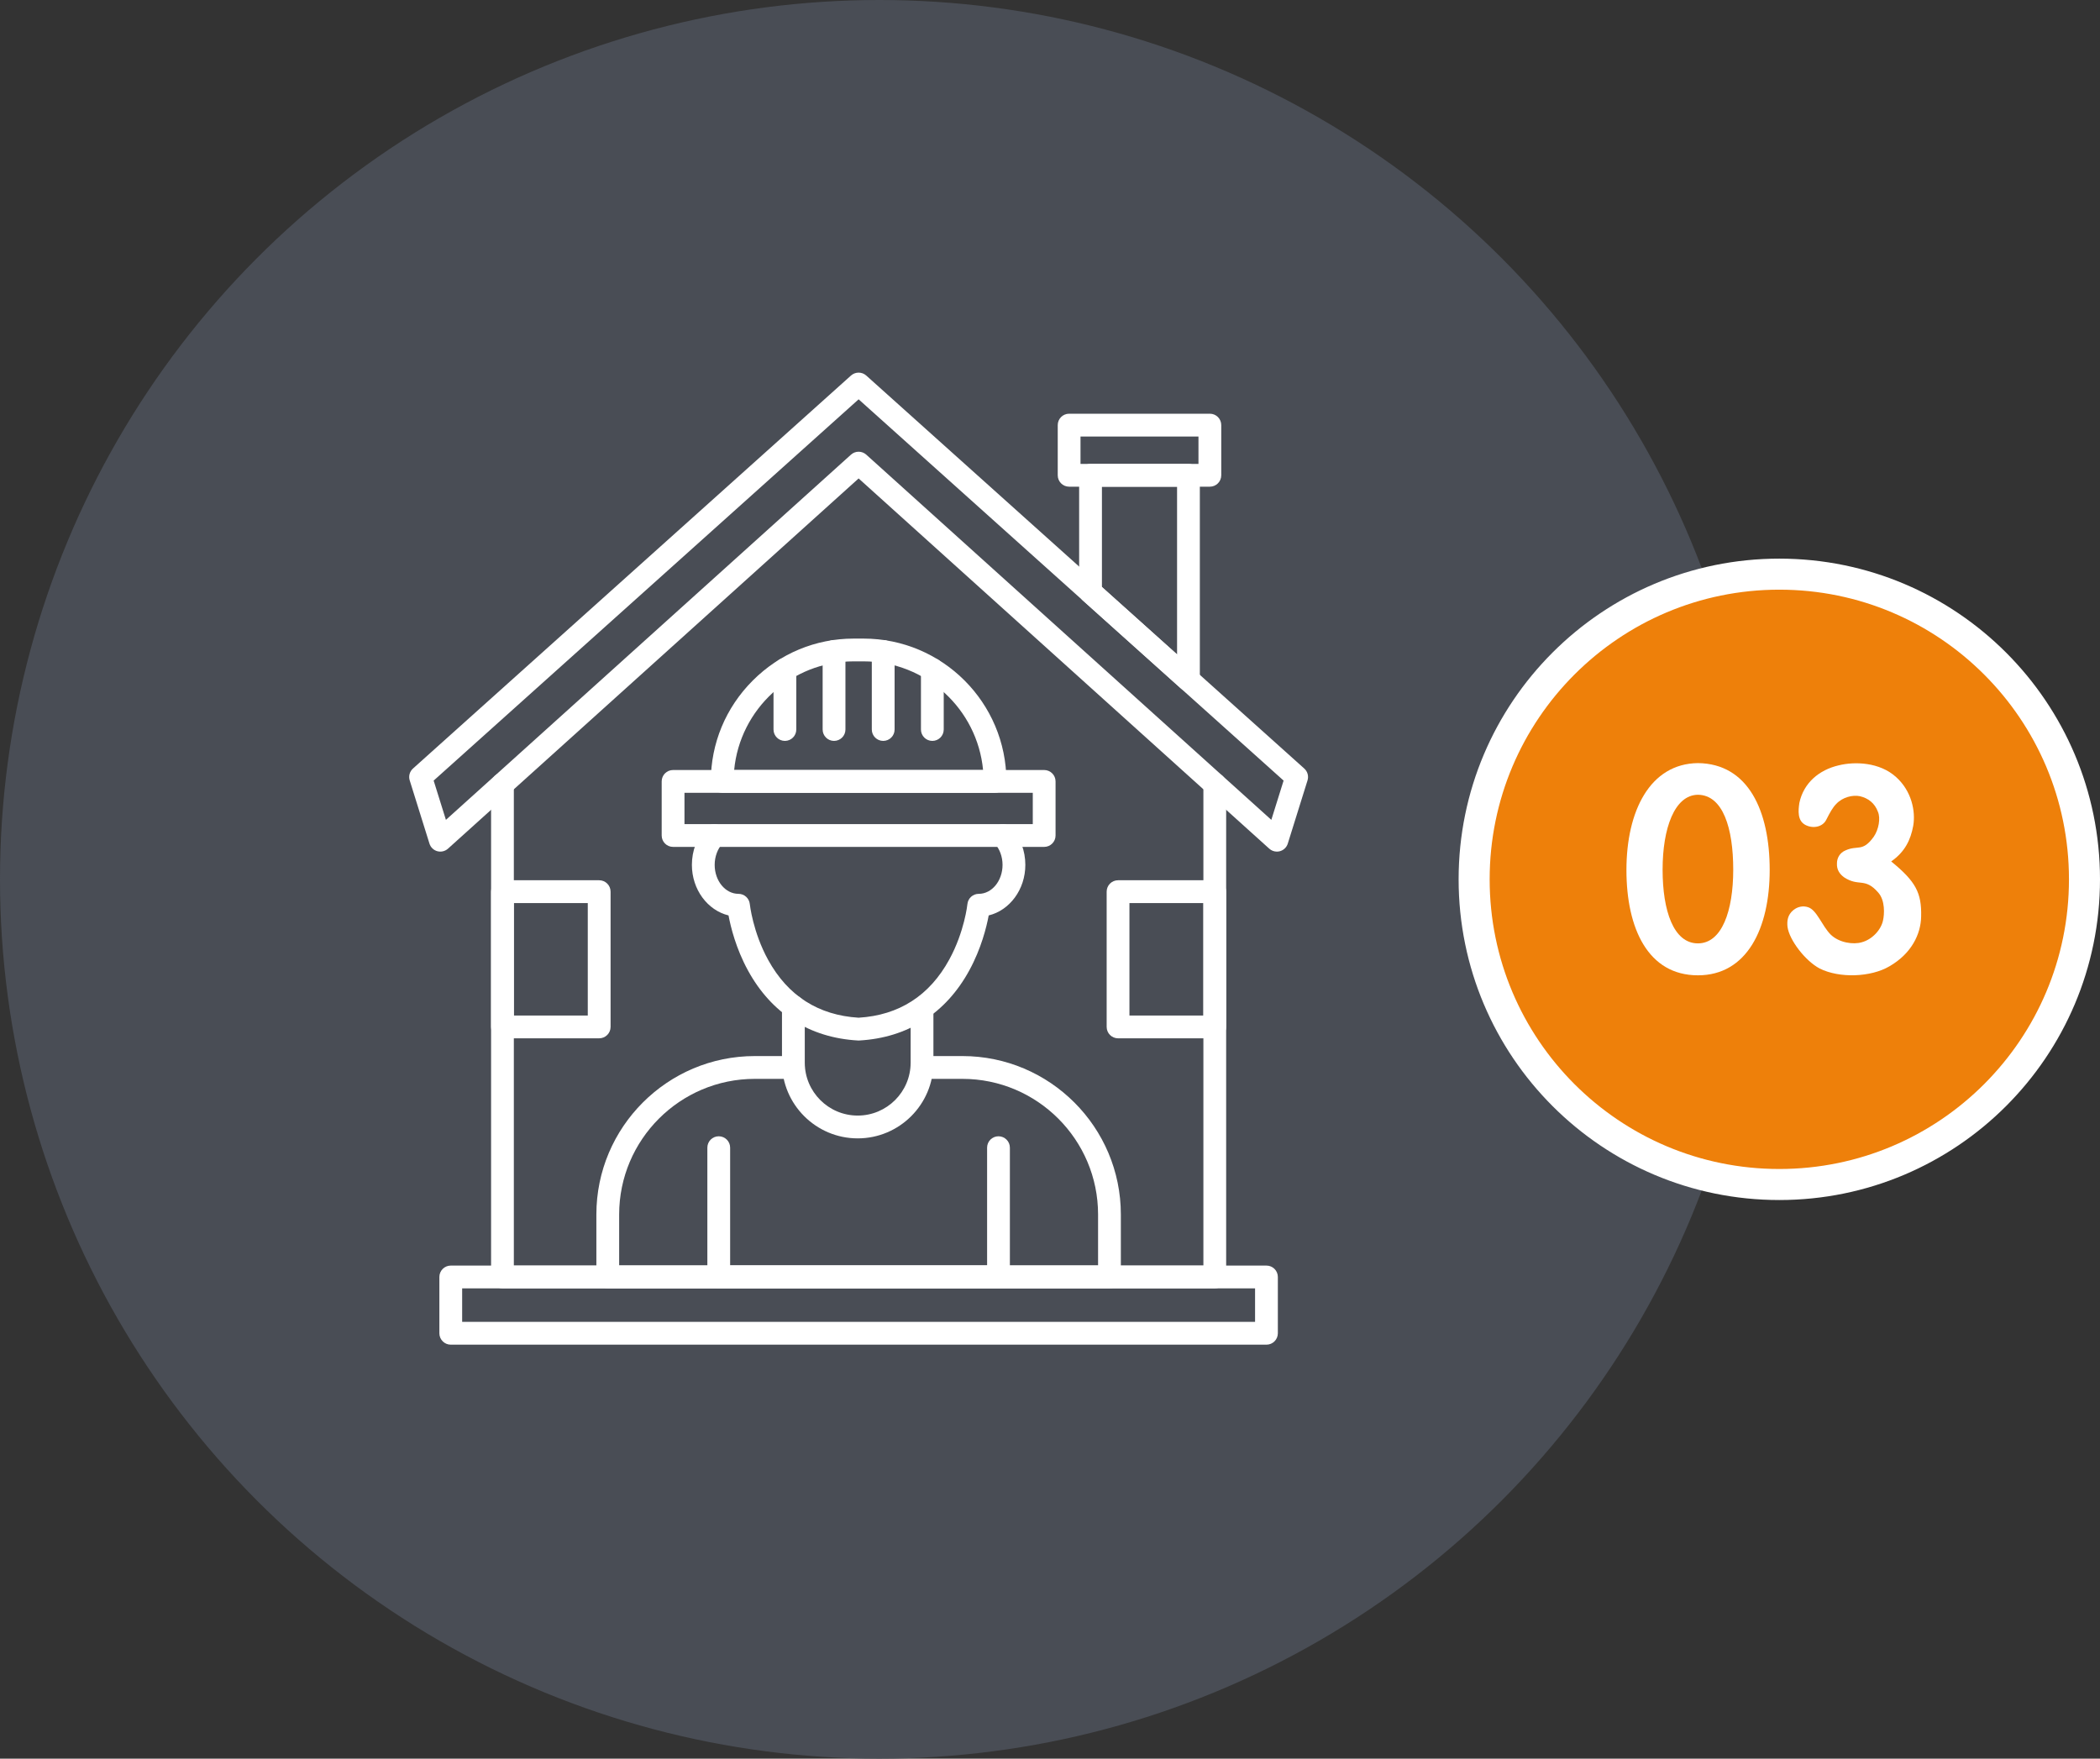
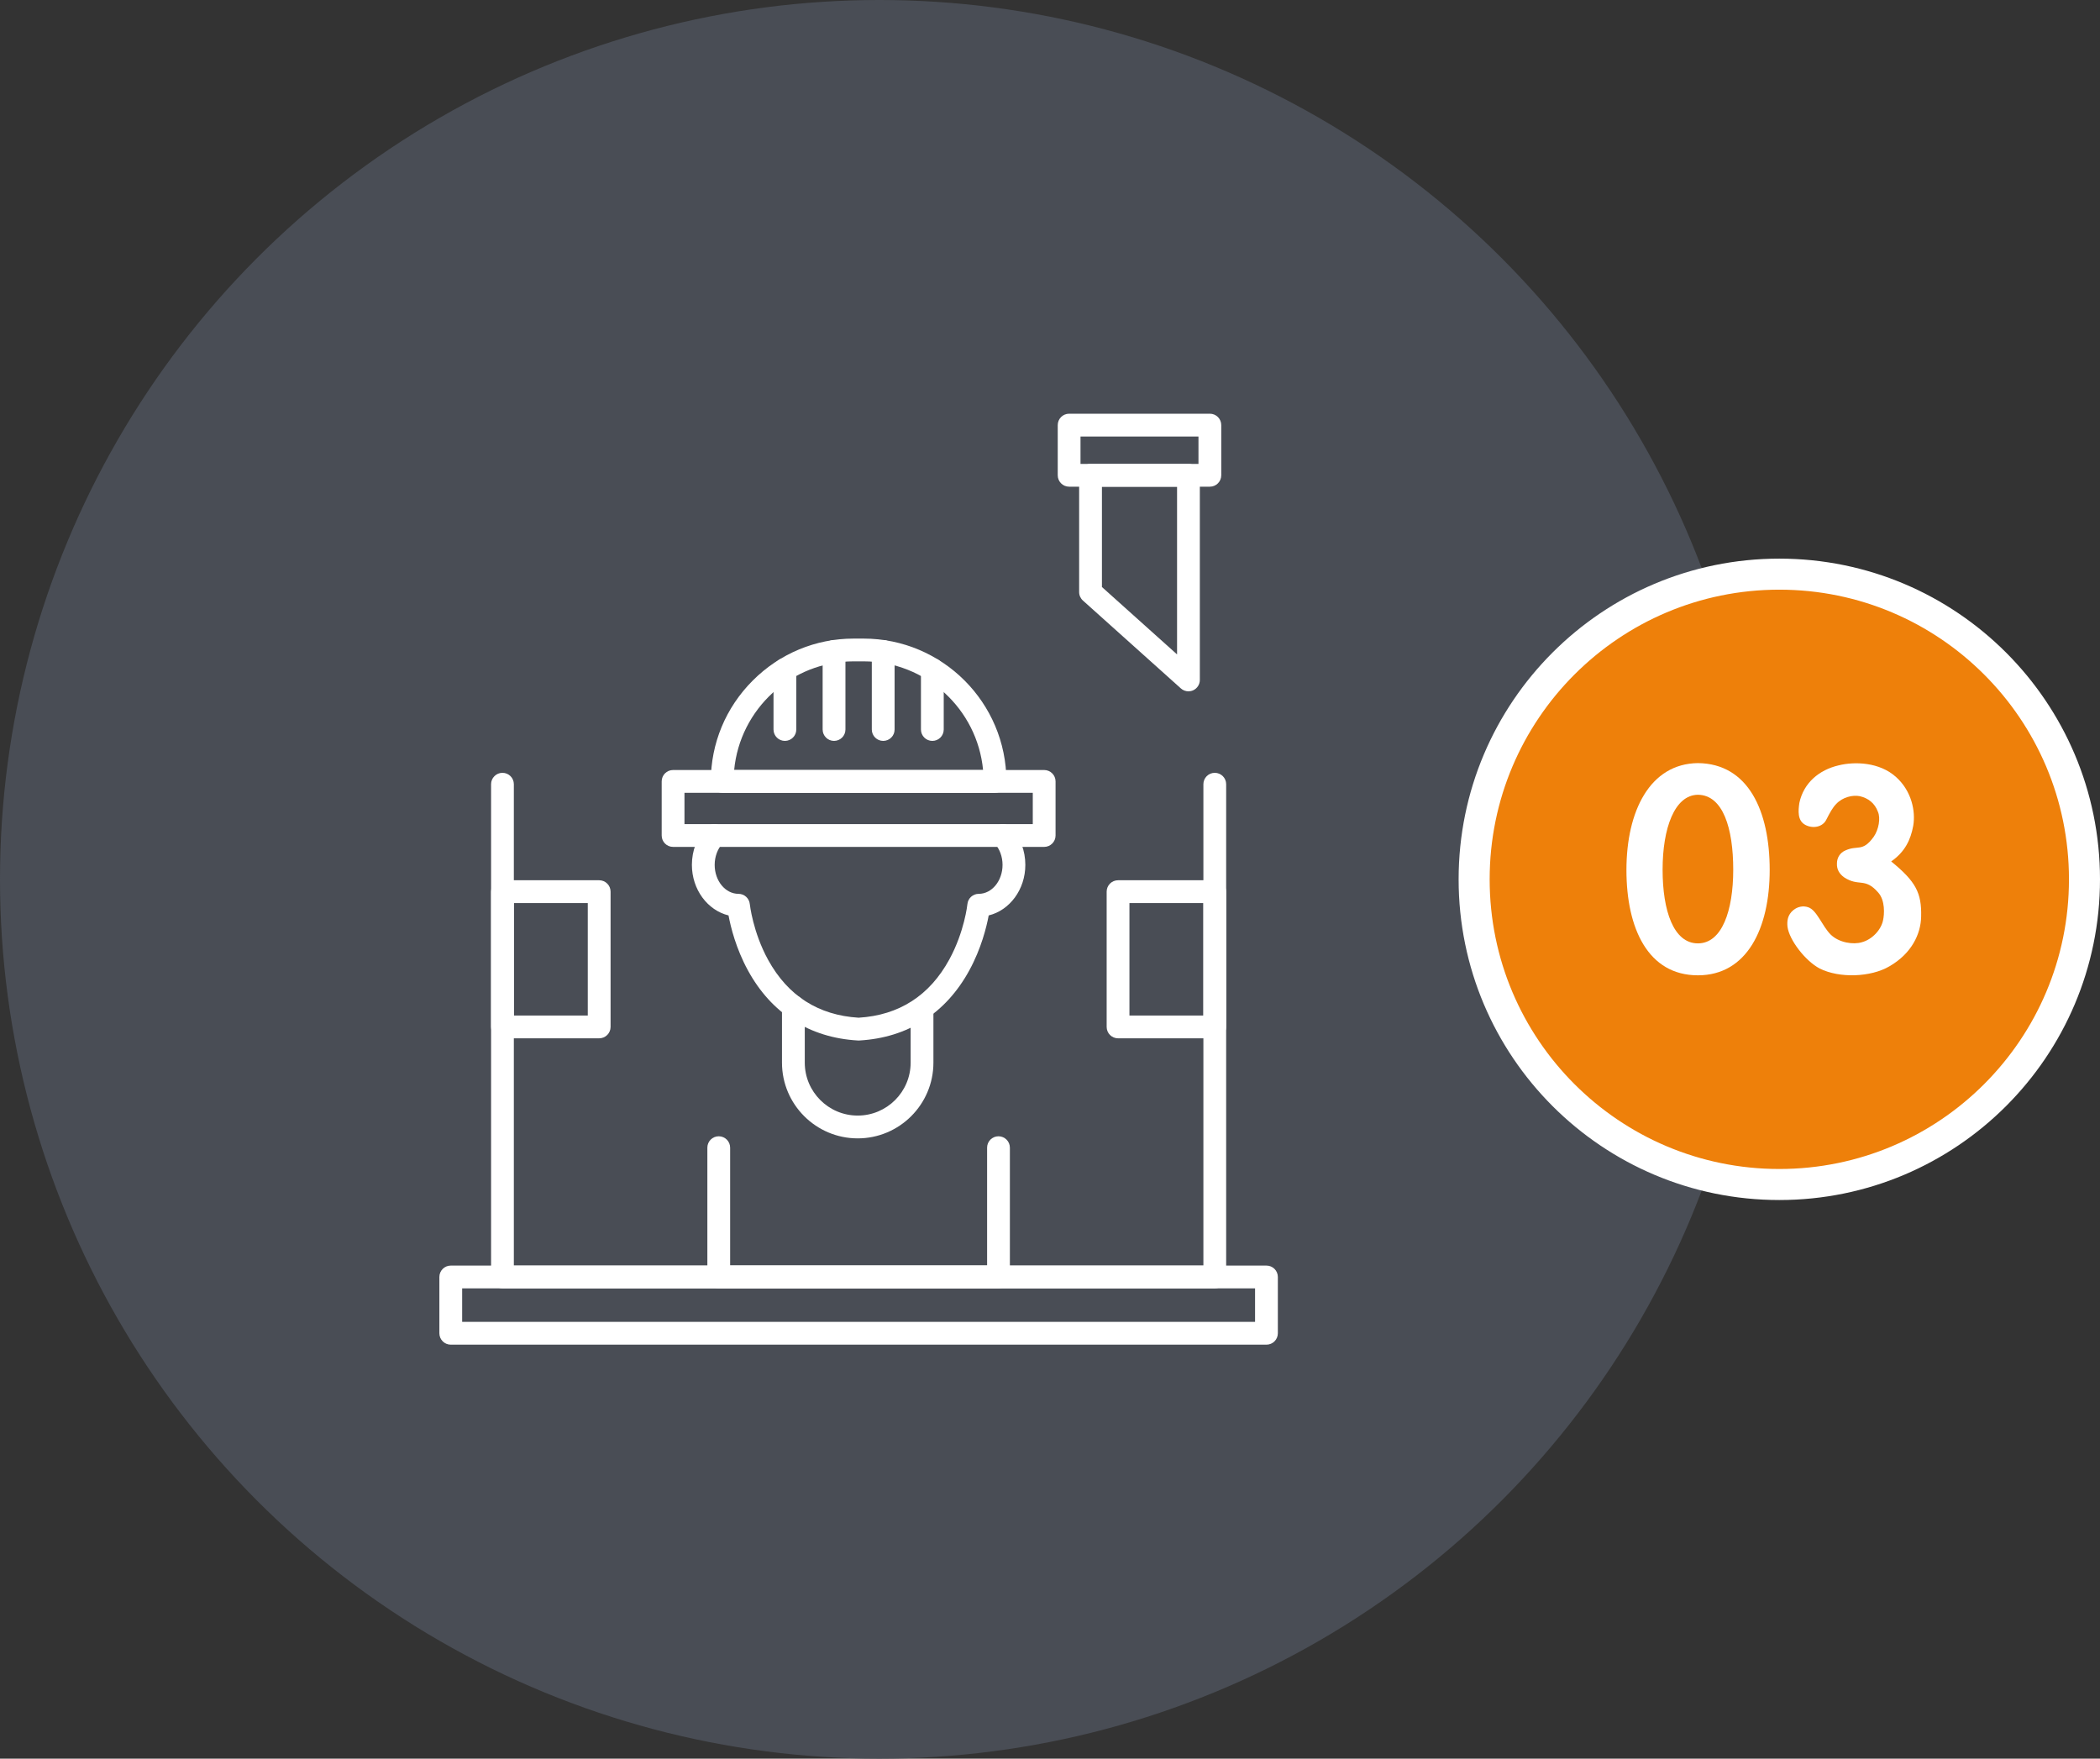
<svg xmlns="http://www.w3.org/2000/svg" id="Calque_1" version="1.1" viewBox="0 0 203 170">
  <rect x="0" y="0" width="203" height="170" fill="#333333" stroke="none" />
  <circle cx="85" cy="85" r="85" fill="#494d55" />
  <path d="M100.935,81.865h-35.87c-.608,0-1.102-.492-1.102-1.1v-5.232c0-.608.494-1.1,1.102-1.1h35.87c.608,0,1.102.492,1.102,1.1v5.232c0,.608-.494,1.1-1.102,1.1ZM66.166,79.664h33.669v-3.029h-33.669v3.029Z" fill="#fff" fill-rule="evenodd" />
  <path d="M96.184,76.635h-26.368c-.61,0-1.102-.492-1.102-1.101,0-3.674,1.439-7.136,4.054-9.751,2.614-2.614,6.077-4.054,9.751-4.054h.962c7.612,0,13.804,6.193,13.804,13.804,0,.608-.492,1.101-1.102,1.101ZM70.969,74.433h24.062c-.556-5.884-5.524-10.503-11.55-10.503h-.962c-6.026,0-10.994,4.619-11.55,10.503Z" fill="#fff" fill-rule="evenodd" />
  <path d="M75.875,71.619c-.61,0-1.102-.494-1.102-1.101v-5.798c0-.608.492-1.102,1.102-1.102s1.1.494,1.1,1.102v5.798c0,.608-.492,1.101-1.1,1.101Z" fill="#fff" fill-rule="evenodd" />
  <path d="M80.624,71.619c-.608,0-1.102-.494-1.102-1.101v-7.546c0-.608.494-1.102,1.102-1.102s1.102.494,1.102,1.102v7.546c0,.608-.494,1.101-1.102,1.101Z" fill="#fff" fill-rule="evenodd" />
  <path d="M85.376,71.619c-.608,0-1.102-.494-1.102-1.101v-7.546c0-.608.494-1.102,1.102-1.102s1.102.494,1.102,1.102v7.546c0,.608-.494,1.101-1.102,1.101Z" fill="#fff" fill-rule="evenodd" />
  <path d="M90.127,71.619c-.609,0-1.102-.494-1.102-1.101v-5.798c0-.608.492-1.102,1.102-1.102s1.1.494,1.1,1.102v5.798c0,.608-.492,1.101-1.1,1.101Z" fill="#fff" fill-rule="evenodd" />
  <path d="M83,100.581c-.02,0-.042-.002-.062-.002-4.684-.264-8.365-2.609-10.641-6.782-1.153-2.113-1.661-4.179-1.873-5.308-2.021-.492-3.541-2.497-3.541-4.887,0-1.362.483-2.636,1.36-3.584.411-.448,1.109-.476,1.555-.062.446.411.474,1.109.062,1.555-.492.534-.775,1.296-.775,2.091,0,1.544,1.032,2.8,2.3,2.8.567,0,1.041.428,1.096.991.004.026.294,2.715,1.781,5.409,1.911,3.463,4.85,5.337,8.737,5.574,3.909-.237,6.861-2.133,8.77-5.633,1.469-2.693,1.746-5.324,1.748-5.35.055-.562.529-.991,1.096-.991,1.269,0,2.3-1.256,2.3-2.8,0-.795-.283-1.557-.775-2.091-.411-.446-.384-1.142.062-1.555.448-.413,1.144-.386,1.557.062.876.949,1.359,2.221,1.359,3.584,0,2.39-1.52,4.395-3.541,4.887-.211,1.129-.72,3.195-1.873,5.308-2.276,4.173-5.958,6.518-10.641,6.782-.022,0-.042.002-.062.002Z" fill="#fff" fill-rule="evenodd" />
  <path d="M82.912,110.04c-4.035,0-7.32-3.283-7.32-7.318v-5.415c0-.608.494-1.102,1.101-1.102s1.102.494,1.102,1.102v5.415c0,2.82,2.295,5.114,5.117,5.114s5.117-2.294,5.117-5.114v-5.218c0-.608.492-1.102,1.102-1.102s1.1.494,1.1,1.102v5.218c0,4.035-3.283,7.318-7.318,7.318Z" fill="#fff" fill-rule="evenodd" />
-   <path d="M107.249,124.538h-48.498c-.608,0-1.102-.492-1.102-1.1v-6.04c0-8.443,6.87-15.314,15.313-15.314h3.731c.608,0,1.102.494,1.102,1.102s-.494,1.102-1.102,1.102h-3.731c-7.23,0-13.11,5.88-13.11,13.11v4.939h46.295v-4.939c0-7.23-5.882-13.11-13.11-13.11h-3.909c-.608,0-1.1-.494-1.1-1.102s.492-1.102,1.1-1.102h3.909c8.444,0,15.312,6.871,15.312,15.314v6.04c0,.608-.492,1.1-1.1,1.1Z" fill="#fff" fill-rule="evenodd" />
  <path d="M96.52,124.538h-27.042c-.608,0-1.1-.492-1.1-1.1v-12.501c0-.607.492-1.099,1.1-1.099s1.102.492,1.102,1.099v11.4h24.84v-11.4c0-.607.492-1.099,1.1-1.099s1.102.492,1.102,1.099v12.501c0,.608-.492,1.1-1.102,1.1Z" fill="#fff" fill-rule="evenodd" />
-   <path d="M123.433,82.321c-.268,0-.533-.099-.736-.283l-39.697-35.79-39.697,35.79c-.279.25-.666.341-1.028.244-.362-.099-.648-.376-.76-.734l-1.909-6.11c-.129-.411-.006-.861.316-1.149l42.342-37.989c.419-.374,1.054-.374,1.472,0l42.342,37.989c.322.288.445.738.316,1.149l-1.909,6.11c-.112.358-.399.635-.76.734-.098.026-.195.039-.292.039ZM83,43.665c.264,0,.527.094.738.283l39.157,35.303,1.186-3.795-41.081-36.856-41.081,36.856,1.186,3.795,39.157-35.303c.211-.189.474-.283.738-.283Z" fill="#fff" fill-rule="evenodd" />
  <path d="M117.429,124.538H48.571c-.608,0-1.1-.492-1.1-1.1v-47.633c0-.608.492-1.1,1.1-1.1s1.101.492,1.101,1.1v46.532h66.656v-46.532c0-.608.492-1.1,1.101-1.1s1.1.492,1.1,1.1v47.633c0,.608-.492,1.1-1.1,1.1Z" fill="#fff" fill-rule="evenodd" />
  <path d="M114.885,66.827c-.266,0-.531-.097-.736-.283l-9.465-8.491c-.233-.209-.367-.507-.367-.819v-11.291c0-.608.494-1.1,1.102-1.1h9.466c.607,0,1.099.492,1.099,1.1v19.782c0,.435-.255.828-.651,1.006-.144.064-.298.096-.448.096ZM106.52,56.743l7.263,6.516v-16.213h-7.263v9.698Z" fill="#fff" fill-rule="evenodd" />
  <path d="M116.954,47.045h-13.604c-.61,0-1.102-.494-1.102-1.102v-4.85c0-.608.492-1.102,1.102-1.102h13.604c.608,0,1.101.494,1.101,1.102v4.85c0,.608-.493,1.102-1.101,1.102ZM104.449,44.844h11.403v-2.649h-11.403v2.649Z" fill="#fff" fill-rule="evenodd" />
  <path d="M122.425,129.982H43.575c-.61,0-1.102-.494-1.102-1.102v-5.442c0-.609.492-1.101,1.102-1.101h78.85c.608,0,1.101.492,1.101,1.101v5.442c0,.608-.493,1.102-1.101,1.102ZM44.675,127.778h76.648v-3.24H44.675v3.24Z" fill="#fff" fill-rule="evenodd" />
  <path d="M57.921,100.368h-9.35c-.608,0-1.1-.494-1.1-1.101v-13.076c0-.608.492-1.102,1.1-1.102h9.35c.608,0,1.102.494,1.102,1.102v13.076c0,.608-.494,1.101-1.102,1.101ZM49.672,98.167h7.147v-10.874h-7.147v10.874Z" fill="#fff" fill-rule="evenodd" />
  <path d="M117.429,100.368h-9.35c-.608,0-1.102-.494-1.102-1.101v-13.076c0-.608.494-1.102,1.102-1.102h9.35c.608,0,1.1.494,1.1,1.102v13.076c0,.608-.492,1.101-1.1,1.101ZM109.179,98.167h7.149v-10.874h-7.149v10.874Z" fill="#fff" fill-rule="evenodd" />
  <path d="M172,55.5c16.292,0,29.5,13.208,29.5,29.5s-13.208,29.5-29.5,29.5-29.5-13.208-29.5-29.5,13.208-29.5,29.5-29.5Z" fill="#ee800a" stroke="#fff" stroke-width="3" />
  <g>
    <path d="M171.07,84.09c0,5.681-2.213,10.188-6.938,10.188-4.808,0-6.91-4.507-6.91-10.188s2.267-10.27,6.91-10.325c4.889.055,6.938,4.644,6.938,10.325ZM164.132,91.191c2.321,0,3.414-3.141,3.414-7.128s-.983-7.211-3.414-7.238c-2.268.027-3.414,3.25-3.414,7.238s1.065,7.128,3.414,7.128Z" fill="#fff" />
    <path d="M174.484,79.719c-.737-.41-.655-1.366-.546-2.103.409-1.939,1.912-3.196,3.797-3.633,1.529-.382,3.96-.328,5.571,1.147,1.476,1.338,1.885,3.278,1.639,4.698-.245,1.338-.792,2.513-2.13,3.442,2.376,1.939,2.949,3.032,2.895,5.326-.027,1.693-.928,3.578-3.059,4.808-1.803,1.064-4.834,1.174-6.746.218-1.394-.737-2.95-2.758-3.114-4.042-.055-.546,0-1.147.574-1.611.409-.328.929-.438,1.42-.273.847.273,1.338,1.803,2.185,2.649.82.792,2.186.983,3.005.737,1.011-.272,1.857-1.201,2.049-2.103.137-.602.218-1.939-.465-2.704-1.311-1.502-1.857-.519-3.305-1.475-.437-.328-.71-.737-.683-1.338,0-.492.246-1.011.819-1.256,1.201-.546,1.639.191,2.731-1.311.491-.71.683-1.803.409-2.431-.3-.82-.929-1.311-1.748-1.502-.683-.137-1.666.082-2.294.765-.301.301-.601.819-.929,1.475-.355.765-1.339.929-2.076.519Z" fill="#fff" />
  </g>
</svg>